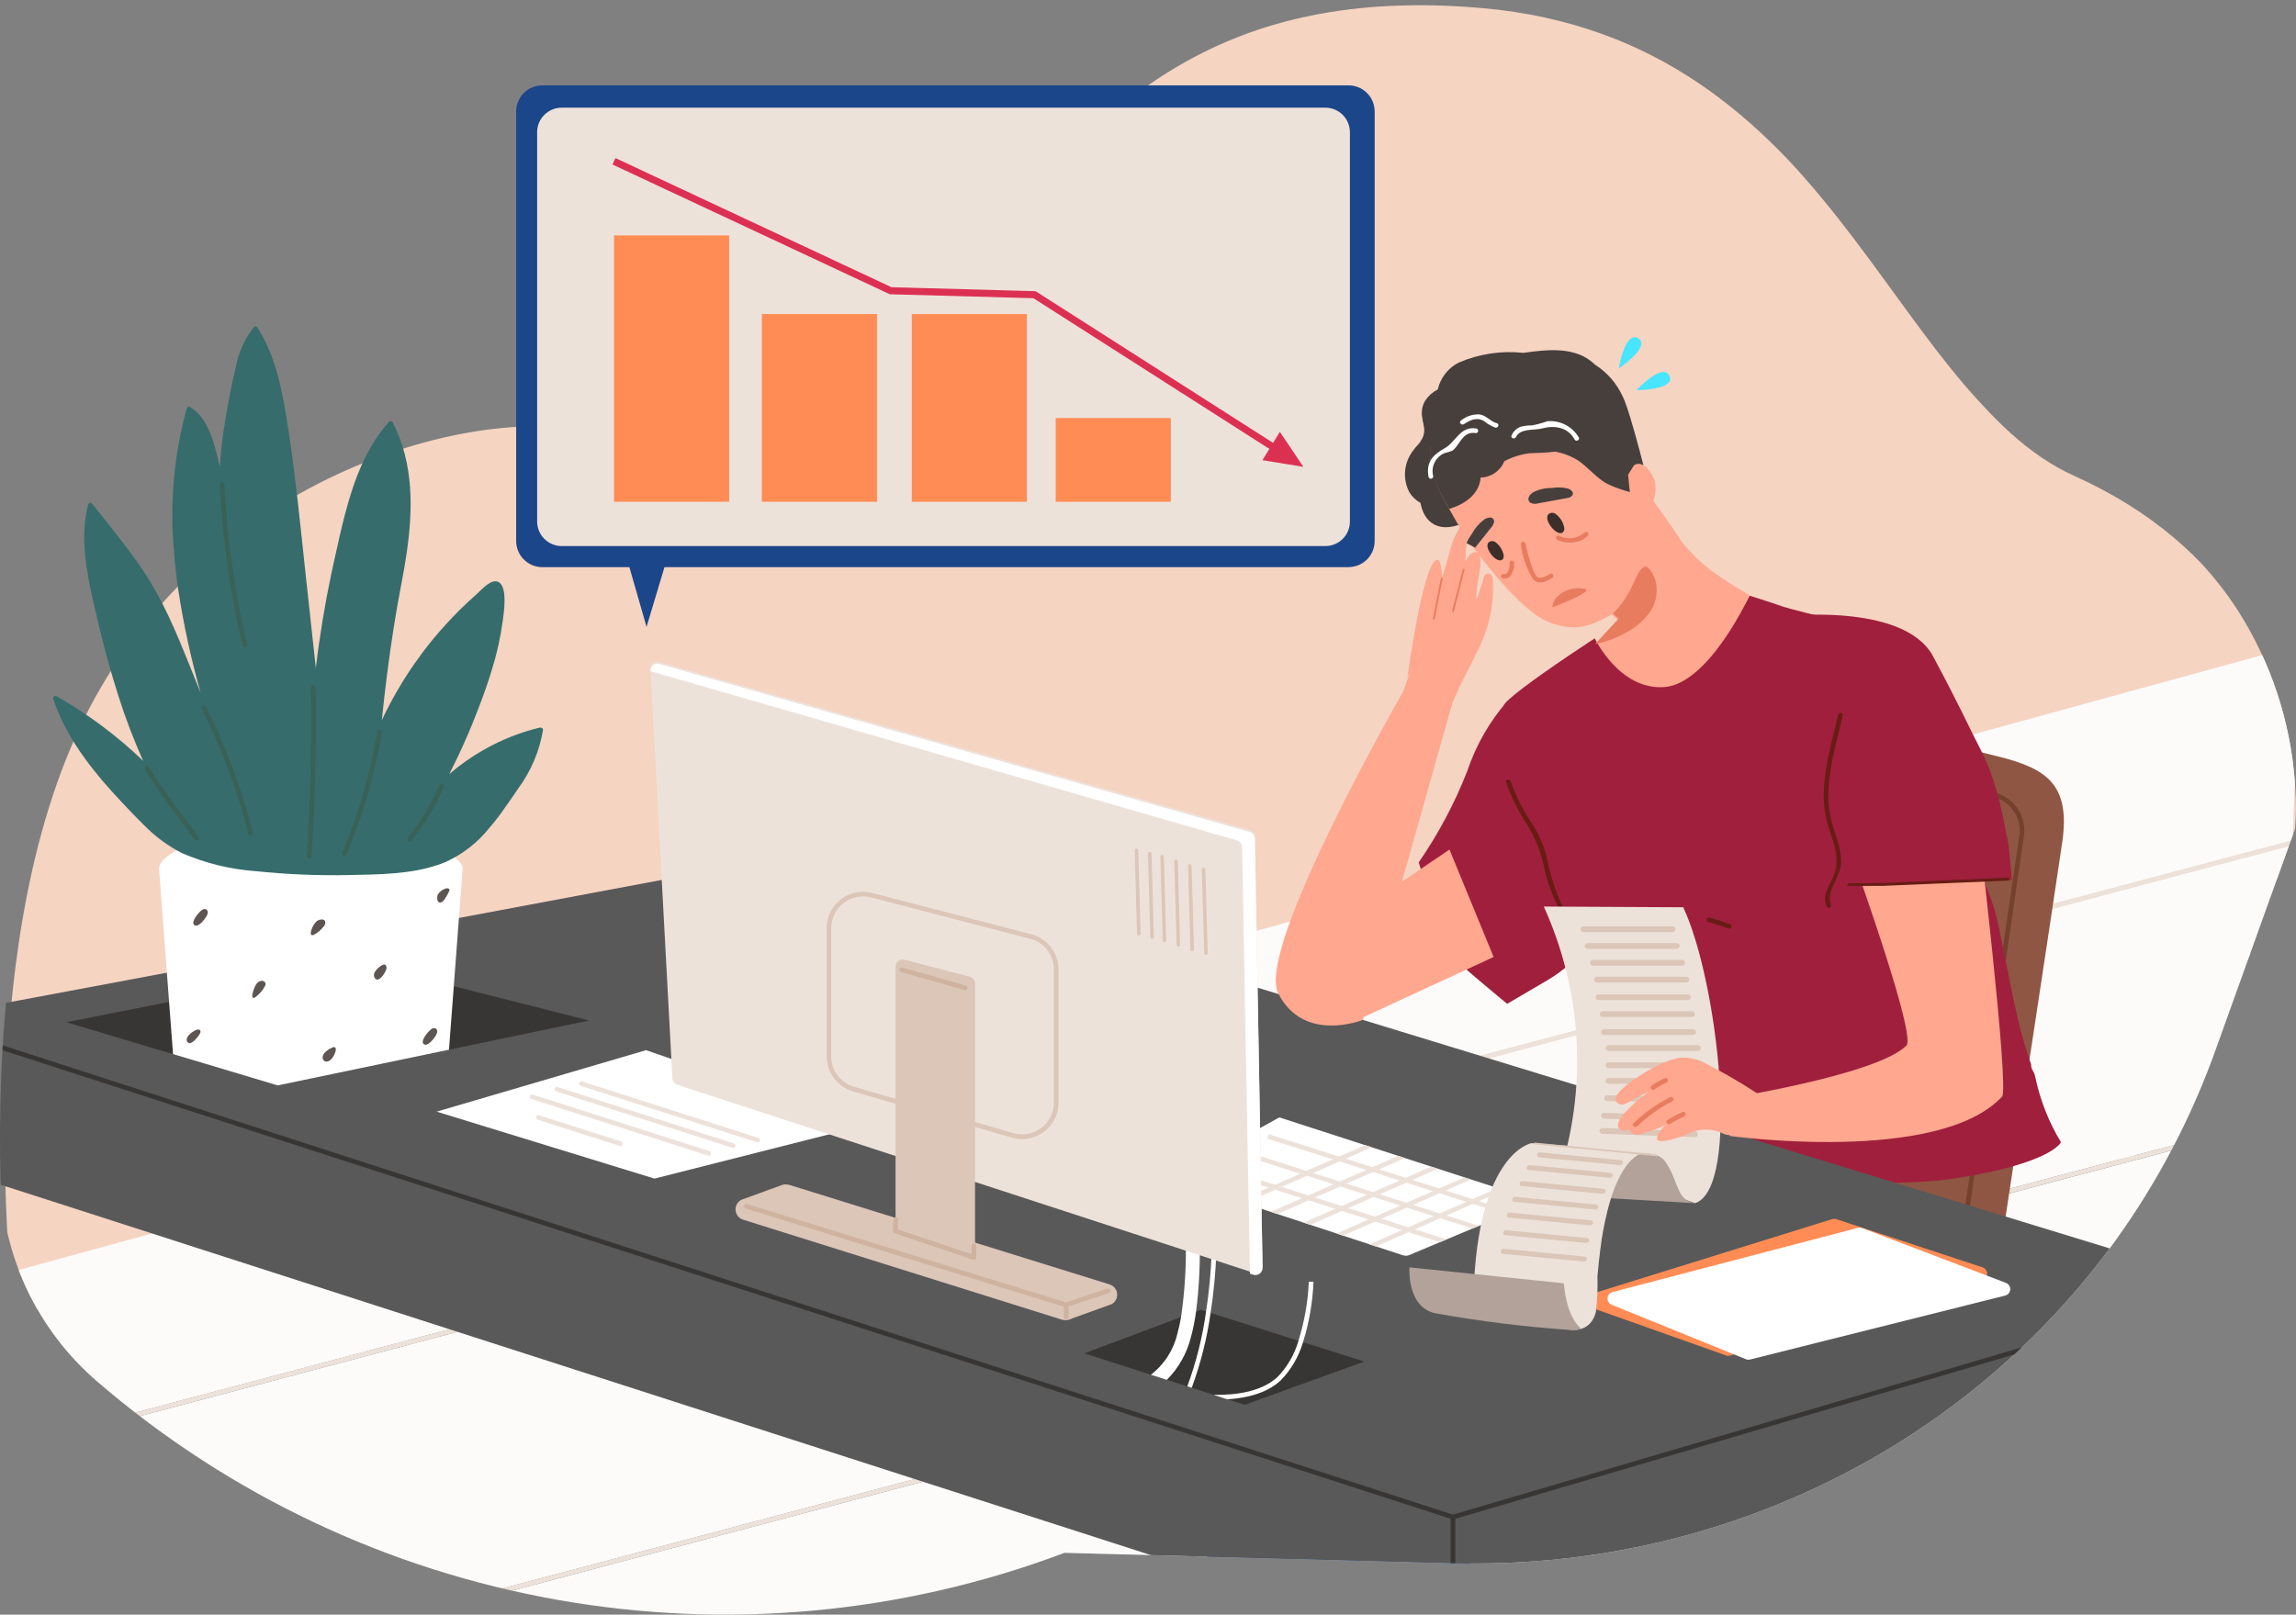
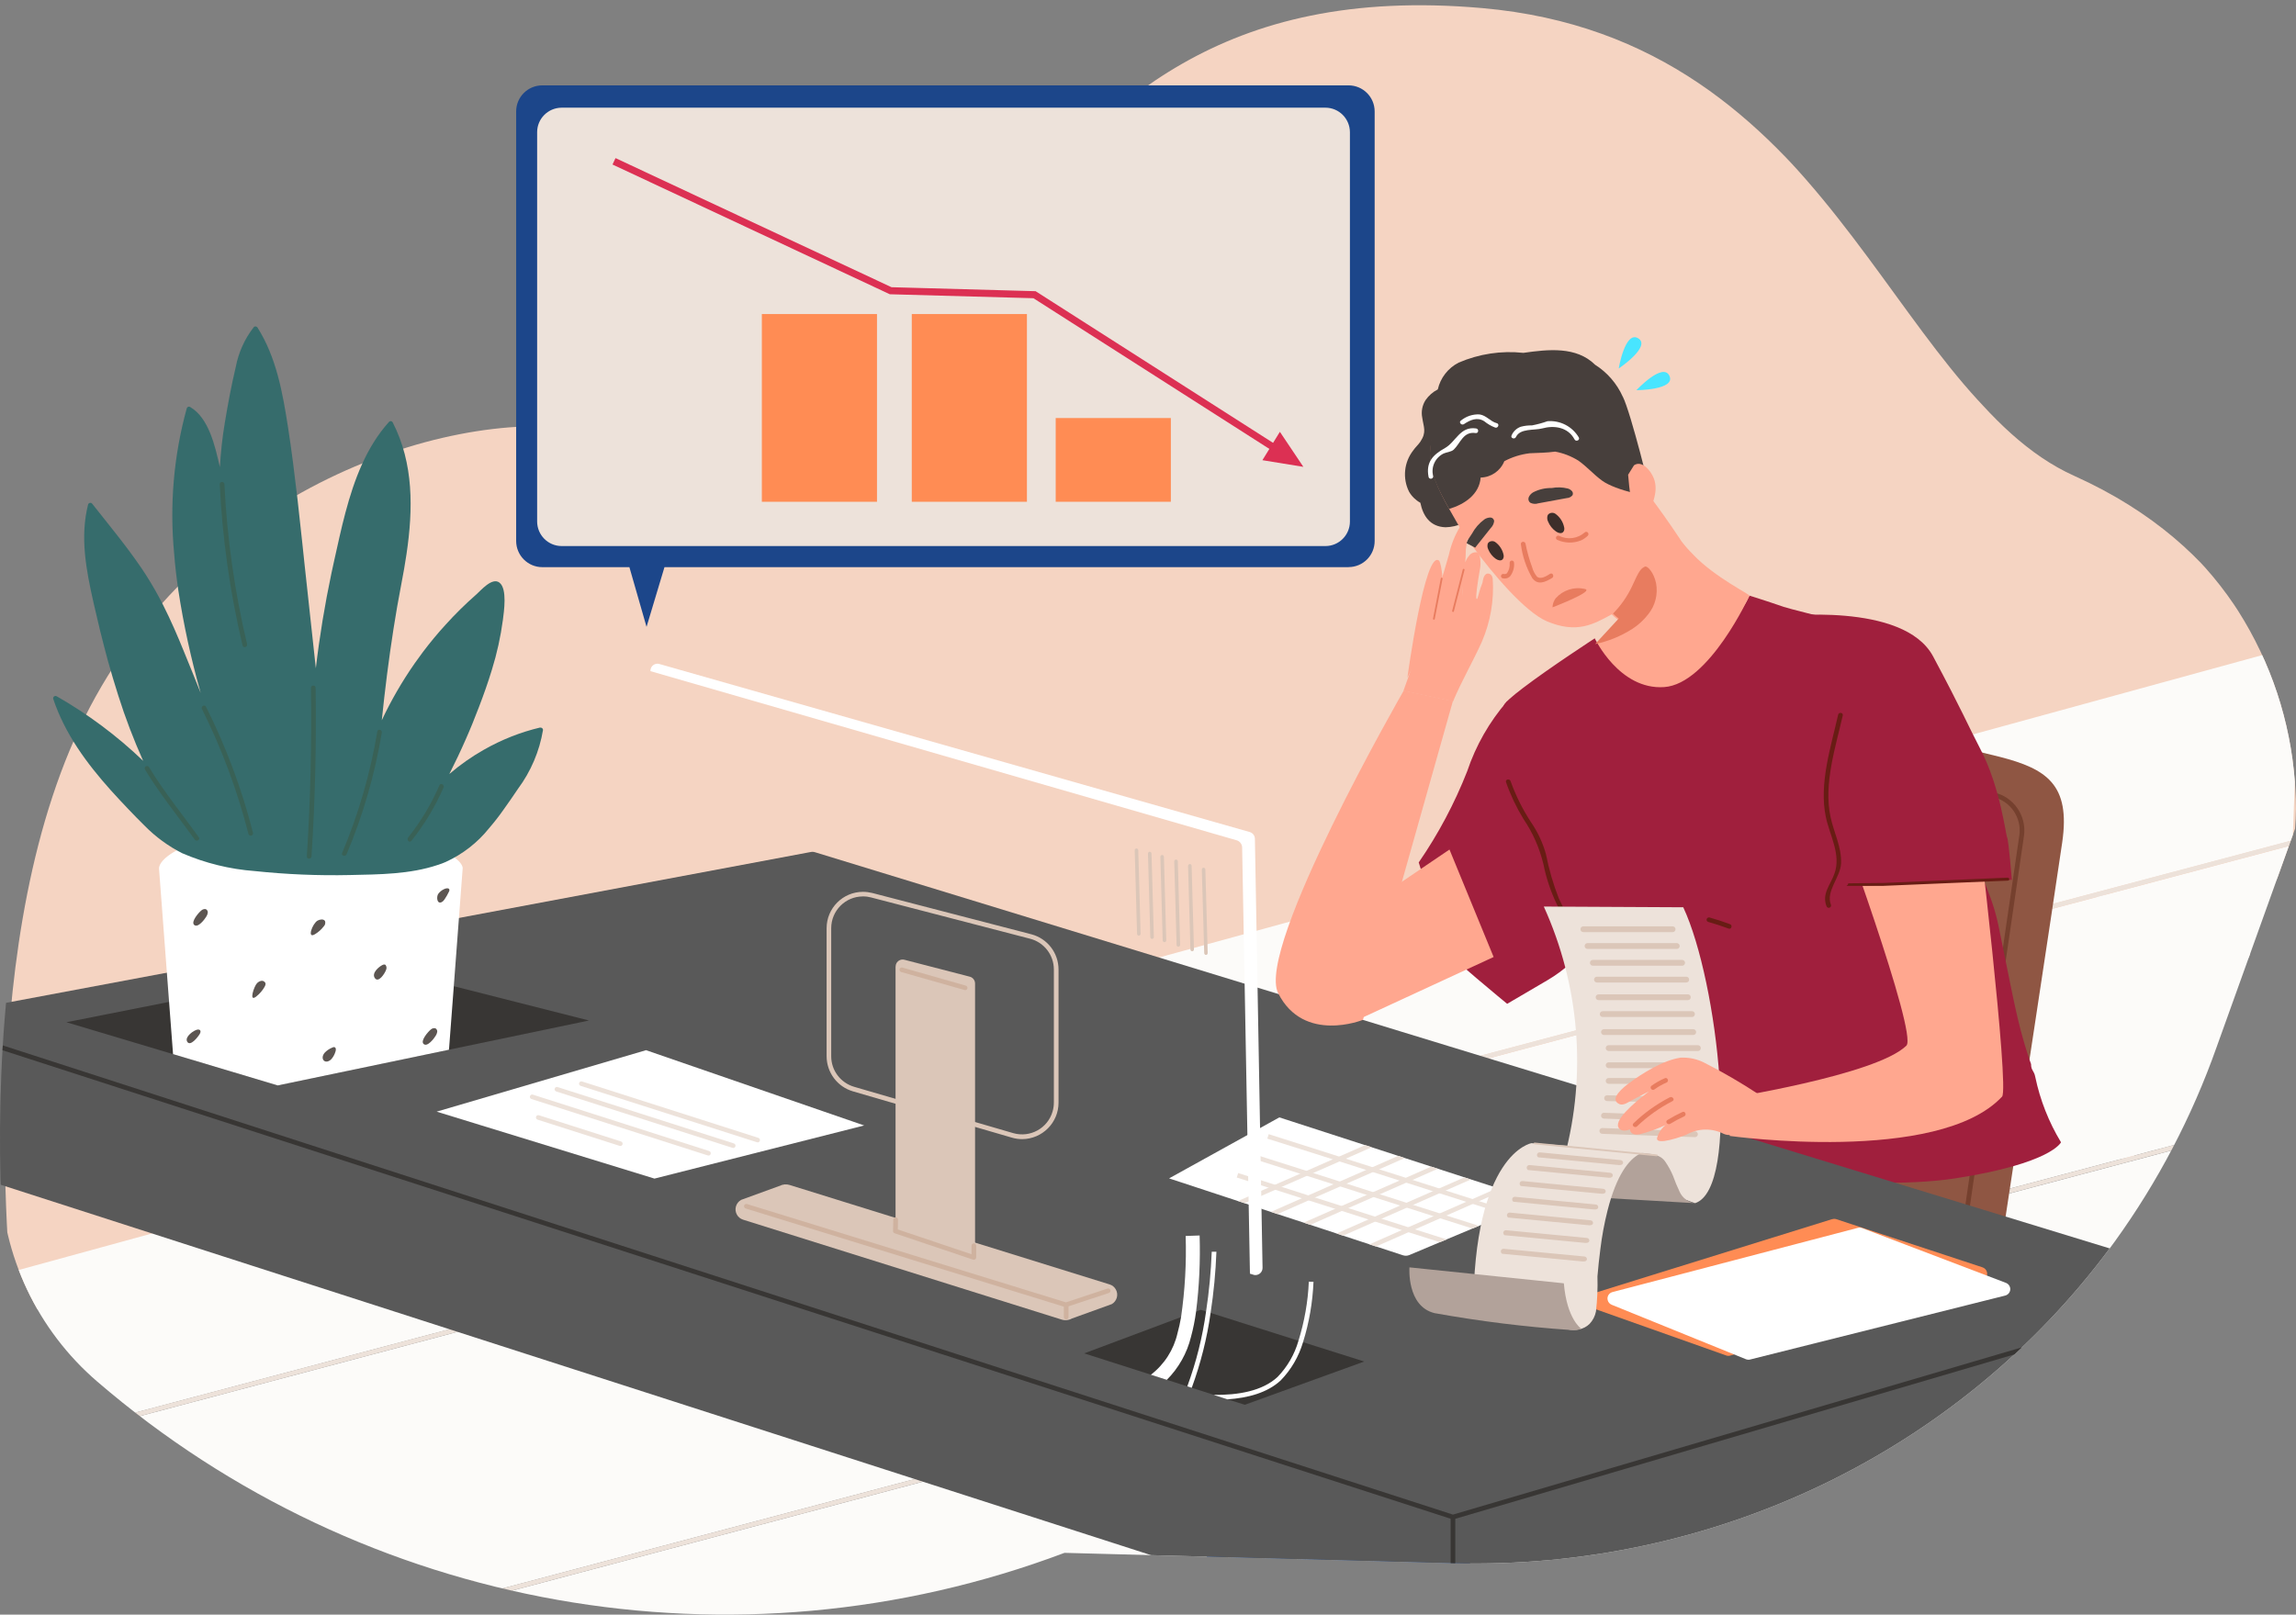
<svg xmlns="http://www.w3.org/2000/svg" id="Layer_3" viewBox="0 0 324.01 227.92">
  <rect x="0" y="0" width="324.01" height="227.92" fill="#808080" stroke="none" />
  <defs>
    <style>.cls-1{fill:#fff;}.cls-2{fill:#473f3c;}.cls-3{fill:#383634;}.cls-4{fill:#fcfbf9;}.cls-5{stroke:#dc3053;}.cls-5,.cls-6,.cls-7,.cls-8,.cls-9{fill:none;}.cls-5,.cls-7,.cls-9{stroke-miterlimit:10;}.cls-10{fill:#8f5643;}.cls-11{fill:#1c468a;}.cls-12{fill:#cfb29f;}.cls-13{fill:#48e5ff;}.cls-14{fill:#a01f3d;}.cls-15{fill:#ffa78f;}.cls-16{fill:#5c5551;}.cls-17{fill:#681c14;}.cls-18{fill:#f5d4c2;}.cls-19{fill:#3d2e2a;}.cls-20{fill:#ede2da;}.cls-21{fill:#dbc6b8;}.cls-7{stroke:#dbc6b8;}.cls-7,.cls-9{stroke-linecap:round;stroke-width:.25px;}.cls-22{fill:#e87c5f;}.cls-23{fill:#b2a29a;}.cls-8{clip-path:url(#clippath);}.cls-24{fill:#366c6c;}.cls-25{fill:#75402e;}.cls-26{fill:#595959;}.cls-27{fill:#dc3053;}.cls-9{stroke:#e87c5f;}.cls-28{fill:#ff8c54;}.cls-29{fill:#396156;}</style>
    <clipPath id="clippath">
      <path class="cls-6" d="m199.55,0c-30.29.04-44.94,15.18-58.16,30.33-14.96,17.15-28.11,34.29-60.08,29.51-19.59-2.93-55.25,9.09-70.79,42.21C.97,122.4-.34,148.79.06,166.12c.25,11.14,5.22,21.65,13.67,28.91,37.66,32.41,90,41.68,136.49,24.17l54.92,1.46c36.3.97,71.13-15.44,92.73-44.64.19-.26.39-.52.58-.79,6.06-8.4,10.89-17.62,14.34-27.38l11.09-30.88c.15-1.83.16-3.67.04-5.5-.02-.35-.04-.71-.07-1.1-.64-8.57-3.38-16.85-7.99-24.11-.2-.31-.4-.62-.61-.93-4.75-7.03-12.05-13.88-23.23-18.9C266.45,54.94,258.3,4.78,208.46.4c-3.03-.27-5.93-.4-8.69-.4h-.22Z" />
    </clipPath>
  </defs>
  <g id="Group_6736">
    <g id="Group_6733">
      <g class="cls-8">
        <g id="Group_6732">
          <path id="Path_17740" class="cls-18" d="m324.58,117.71l-23.52,45.7L1.94,185.03s-6.27-49.12,9.27-82.23,51.2-45.14,70.79-42.21C144.86,69.98,134.95-5.37,209.15,1.14c49.84,4.38,57.99,54.54,83.56,66.03,11.17,5.02,18.48,11.86,23.23,18.9.21.31.41.62.61.93,4.6,7.26,7.35,15.54,7.99,24.12.03.38.05.74.07,1.1.12,1.83.11,3.67-.04,5.51" />
          <path id="Path_17741" class="cls-20" d="m297.06,126.31l25.61,10.36c-.01.23-.02.46-.02.69l-26.64-10.78-.08-.03c-.16-.07-.23-.26-.17-.42.03-.09.1-.17.19-.2h0c.06-.02.13-.02.18,0l.92.37Z" />
          <path id="Path_17742" class="cls-20" d="m322.12,234.95s-.05,0-.08-.01l-67.43-20.56c-.16-.06-.25-.23-.21-.4.03-.16.19-.27.36-.23,0,0,0,0,.01,0l67.43,20.56c.16.06.25.23.21.4-.03.14-.15.24-.29.24" />
          <path id="Path_17743" class="cls-4" d="m326.04,233.77c0-.23-.01-.45-.02-.68-.05-1.81-.12-3.61-.19-5.41,0-.22-.02-.45-.02-.68-.45-10.87-1.21-21.73-1.88-32.61-.02-.22-.04-.44-.05-.66-.16-2.59-.31-5.18-.46-7.77-.02-.24-.03-.47-.04-.7h0c-.2-3.79-.38-7.57-.53-11.35,0-.22-.02-.45-.02-.67-.18-5-.3-10-.3-15.02v-.68c0-2.09.03-4.18.07-6.27.1-4.63.21-9.27.34-13.91,0-.23.01-.46.02-.69.03-1.19.06-2.37.1-3.56,0-.23,0-.45.02-.68.06-1.86.11-3.72.18-5.58,0-.23.01-.46.02-.68.07-2.27.15-4.55.24-6.82,0-.23.01-.45.02-.68.32-9.24.71-18.47,1.16-27.69l-63.24,17.34-1.04.28h0l-78.14,21.43-1.04.28-102.66,28.15-1.04.28-92.92,25.47-1.05.29-1.95.53s-.23,9.98.14,24.28l314.2-83.38h0l27.34-7.25c-.01.23-.02.45-.02.68l-26.21,6.96-1.05.28L-18.23,209.97c.06,2.37.14,4.84.24,7.41.01.23.03.45.03.68,0,.13.01.28.02.42l37.07,15.27c.16.07.24.26.17.42-.04.12-.15.21-.28.21-.03,0-.07,0-.1-.02l-36.83-15.17c.06,1.49.13,2.99.21,4.52.01.22.02.45.03.67.36,7,.88,14.46,1.63,21.93.02.24.05.48.07.72,0,.08.02.16.03.24l338.15-89.73v.68L-15.87,247.92c.24,2.4.51,4.8.8,7.19.03.22.05.44.08.66.91,7.21,2.06,14.26,3.5,20.75.05.22.09.43.14.64.94,4.28,2.12,8.5,3.54,12.65l262.41-76.06,69.08-20.02c.01.23.03.45.05.66l-67.87,19.68h0l-1.15.34h0L-7.59,290.43c.23.66.47,1.34.71,1.98.68,1.75,1.39,3.44,2.16,5.07.09.2.18.39.28.59,5.46,11.58,13.77,21.58,24.16,29.06l39.4-12.1s.02,0,.04-.01l261.84-80.39,1.11-.34,3.89-1.2c.01.22.02.45.02.68l-3.81,1.17L60.22,315.38l-1,.3h0l-38.83,11.93c2.15,1.53,4.35,2.96,6.62,4.29.24.14.49.29.73.43l.59.33c.25.14.5.28.76.43,13.11,7.23,27.84,11.32,42.04,13.78,4.36.76,8.73,1.56,13.12,2.4l33.72-10.35.99-.31,111.38-34.19,94.03-28.87c-.04.24-.06.48-.1.72l-92.86,28.51-1,.3h0l-111.34,34.19s-.02,0-.04.01l-33.4,10.25c3.71.71,7.43,1.44,11.15,2.18.43.08.85.16,1.28.26,10,1.99,20.06,4.05,30.16,5.96.42.08.84.16,1.27.24,20.87,3.93,41.88,7.19,62.72,7.94.62.03,1.24.05,1.85.07,23.2.66,46.18-1.86,68.54-10.13l.9-.33c8.26-3.12,16.23-6.95,23.83-11.44,6.69-3.95,12.61-9.08,17.47-15.14.25-.31.5-.62.73-.93,3.42-4.43,6.34-9.22,8.71-14.29.09-.2.18-.39.27-.59,3.31-7.29,5.81-14.91,7.47-22.74.05-.24.1-.49.16-.74.95-4.42,1.7-8.96,2.29-13.59.04-.24.06-.48.1-.72.6-4.91,1.02-9.92,1.3-14.98.08-1.52.15-3.05.2-4.57.01-.23.02-.45.03-.68.24-7.19.21-14.37,0-21.55" />
          <path id="Path_17744" class="cls-20" d="m296.01,126.58l1.05-.28,26.21-6.96c0-.23.01-.45.02-.68l-27.34,7.26h0L-18.25,209.3c0,.23.01.44.02.67l314.24-83.39Z" />
          <path id="Path_17745" class="cls-20" d="m322.2,157.54L-15.95,247.26c.02.22.05.44.07.66l338.07-89.71v-.68Z" />
          <path id="Path_17746" class="cls-20" d="m254.7,214.41l1.15-.34h0l67.88-19.68c-.02-.22-.04-.44-.05-.66l-69.08,20.02L-7.81,289.81c.07.21.15.41.22.62l262.28-76.02h0Z" />
          <path id="Path_17747" class="cls-20" d="m19.02,234.38c.13,0,.24-.09.28-.21.06-.17-.02-.35-.17-.42l-37.07-15.27c.01.23.02.48.03.71l36.83,15.17s.07.02.11.02" />
          <path id="Path_17748" class="cls-3" d="m273.03,210.39l12.81,59.27-12.81-59.27Z" />
          <path id="Path_17749" class="cls-3" d="m285.84,270.32c-.31,0-.58-.22-.64-.52l-12.81-59.27c-.07-.36.17-.7.52-.77.34-.06.68.15.76.49l12.81,59.27c.08.35-.15.7-.5.78-.05,0-.09.01-.14.01" />
          <path id="Path_17750" class="cls-3" d="m242.32,219.73l-.59,65.03.59-65.03Z" />
          <path id="Path_17751" class="cls-3" d="m241.73,285.42h0c-.36,0-.65-.3-.65-.66l.59-65.03c0-.36.3-.65.66-.65h0c.36,0,.65.3.65.66l-.59,65.03c0,.36-.3.65-.66.65" />
          <path id="Path_17752" class="cls-3" d="m202.75,226.3l-11.5,45.62,11.5-45.62Z" />
          <path id="Path_17753" class="cls-3" d="m191.25,272.57c-.05,0-.11,0-.16-.02-.35-.09-.56-.45-.48-.8,0,0,0,0,0,0l11.5-45.62c.09-.35.45-.57.8-.48.35.09.57.45.48.8l-11.5,45.62c-.07.29-.33.5-.64.5" />
          <path id="Path_17756" class="cls-21" d="m46.26,223.75s-.08,0-.11-.02l-27.77-9.93c-.17-.06-.26-.25-.19-.42.06-.17.25-.25.42-.2l27.77,9.94c.17.06.26.25.2.42-.05.13-.17.22-.31.22" />
          <path id="Path_17757" class="cls-21" d="m52.43,240.97c-.18,0-.33-.15-.33-.33,0,0,0,0,0,0v-14.34c.01-.18.17-.32.35-.31.17,0,.3.14.31.31v14.34c0,.18-.15.33-.33.33h0" />
          <path id="Path_17758" class="cls-21" d="m55.93,240.49c-.18,0-.33-.15-.33-.33,0,0,0,0,0,0v-14.34c.01-.18.17-.32.35-.31.17,0,.3.14.31.31v14.34c0,.18-.15.33-.33.33h0" />
          <path id="Path_17759" class="cls-21" d="m59.54,239.56c-.18,0-.33-.15-.33-.33,0,0,0,0,0,0v-14.34c.01-.18.17-.32.35-.31.17,0,.3.14.31.31v14.34c0,.18-.15.33-.33.33h0" />
          <path id="Path_17760" class="cls-21" d="m63.16,238.75c-.18,0-.33-.15-.33-.33,0,0,0,0,0,0v-14.34c-.01-.18.13-.34.31-.35s.34.13.35.31c0,.01,0,.02,0,.04v14.34c0,.18-.15.33-.33.33h0" />
          <path id="Path_17761" class="cls-21" d="m66.6,238.09c-.18,0-.33-.15-.33-.33,0,0,0,0,0,0v-14.34c-.01-.18.13-.34.31-.35s.34.13.35.31c0,.01,0,.02,0,.04v14.35c0,.18-.15.33-.33.33h0" />
          <path id="Path_17762" class="cls-11" d="m177.18,210.39c-1.8,2.42-3.59,4.84-5.38,7.27-3.99,5.43-7.96,10.87-11.89,16.34-4.09,5.7-8.16,11.42-12.06,17.25-1.26,1.88-2.51,3.78-3.7,5.72-1.11,1.56-1.89,3.33-2.29,5.21-.31,1.52-.87,2.97-1.66,4.31-.19.37-3.33,5.57-3.53,5.44,0,0,8.32,5.48,9.64,5.48s11.39-6.35,13.14-6.79,11.82-5.26,16.42-10.62,3.07-13.9,11.39-17.62,11.89-7.1,15.52-13.36,6.04-10.95,6.04-10.95l-31.63-7.66Z" />
          <path id="Path_17763" class="cls-3" d="m-10.47,202.98l93.22-21.46-93.22,21.46Z" />
          <path id="Path_17766" class="cls-3" d="m302.15,202.98l29.12,131.59-29.12-131.59Z" />
          <rect id="Rectangle_3336" class="cls-3" x="315.72" y="201.39" width="1.97" height="134.78" transform="translate(-50.6 74.79) rotate(-12.48)" />
          <path id="Path_17767" class="cls-10" d="m249.71,99.52s25.84,5.61,32.47,7.31,10.03,3.91,8.84,12.07-6.46,42.8-8.16,53.95-1.36,12.17-2.21,12.17-26.01-4.42-26.18-4.93-3.74-36.38-3.74-37.82-1.02-42.75-1.02-42.75" />
          <path id="Path_17768" class="cls-25" d="m277.73,172.04l-.65-.09,7.89-54.05c.35-2.49-1.27-4.84-3.72-5.4l-28.33-6.31.14-.64,28.33,6.31c2.79.63,4.63,3.3,4.23,6.14l-7.89,54.04Z" />
          <path id="Path_17769" class="cls-15" d="m257.54,89.97s-10.34,12.12-12.96,13.59-11.41,3.27-14.59.69-10.09-9.59-10.09-9.59l4.73-3.35,2.88-2.04,1.12-.8.46-.32,1-.71,4.18-2.44.55-.32,3.14-1.83,1.57-3.84c.47.93,1.02,1.81,1.67,2.63,1.57,1.46,3.34,2.69,5.26,3.65,2.44,1.37,11.08,4.68,11.08,4.68" />
          <path id="Path_17770" class="cls-14" d="m290.85,161.24s-1.31,2.98-14.88,5.09-38.06-1.7-39.01-1.65-7.04-14.01-10.42-21.78c-.76-1.75-1.88-4.83-3.18-8.59-4.48-12.93-10.96-33.76-11.17-34.59-.02-.08.04-.2.16-.37.22-.26.34-.38.34-.38.1-.1.2-.2.33-.31.48-.43,1.14-.97,1.91-1.55,3.78-2.88,10.12-7,10.12-7,0,0,3.45,7.31,9.79,6.88s12.04-12.91,12.04-12.91c0,0,2.21.68,4.82,1.58,1.55.54,16.74,4.13,18.2,4.71,1.05.42-.07,1.81.6,2.17,3.97,2.12-2.62,1.73-.46,5.76,2.91,5.49,5.14,11.32,6.64,17.35,1.29,5.1,4.23,9.64,5.3,14.82,2.12,10.24,2.55,13.39,4.35,18.94.02.06.29.74.29.8,0,.93.43.89.6,1.84.68,3.24,1.9,6.34,3.61,9.17" />
          <path id="Path_17771" class="cls-14" d="m212.7,98.98c-2.51,2.89-4.43,6.25-5.65,9.89-1.78,4.53-4.07,8.85-6.84,12.87,0,0,3.62,11.62,3.77,12.28s8.71,7.68,8.71,7.68c0,0,1.27-.75,5.73-3.36s7.96-7.43,7.55-7.86.35-10.9-.66-15.55-12.62-15.94-12.62-15.94" />
          <path id="Path_17772" class="cls-26" d="m-10.35,143.66l124.76-23.39c.21-.04.42-.03.63.04l199.06,60.93c.55.17.93.68.93,1.26v16.88c0,.58-.38,1.09-.94,1.26l-108.76,32.45c-.25.08-.53.07-.78,0L-10.45,163.84c-.54-.17-.91-.68-.91-1.25l-.05-17.64c0-.64.45-1.18,1.07-1.3" />
          <path id="Path_17773" class="cls-3" d="m192.53,192.19l-16.87,6.11-2.44-.78-1.95-.63-3.09-.99-.63-.2-2.89-.93-2.25-.72-9.41-3.01,13.67-5.12,2.12-.79.65-.24.76.24.64.2,12.4,3.93.64.2,8.64,2.73Z" />
          <path id="Path_17774" class="cls-1" d="m168.79,185.13c-.16,1.21-.4,2.41-.72,3.59-.56,2.29-1.74,4.39-3.41,6.06l-2.25-.72c1.9-1.46,3.23-3.53,3.76-5.87.2-.7.36-1.46.5-2.26.55-3.79.77-7.62.65-11.46l1.97-.07c.11,3.59-.05,7.17-.5,10.73" />
          <path id="Path_17775" class="cls-1" d="m171.66,176.7c-.11,2.89-.38,5.77-.82,8.62-.51,3.61-1.41,7.16-2.66,10.58l-.63-.2c1.26-3.42,2.15-6.97,2.65-10.57.43-2.8.69-5.62.8-8.44h.66Z" />
          <path id="Path_17776" class="cls-1" d="m185.36,180.94c-.12,2.89-.61,5.76-1.48,8.53-.6,2.03-1.68,3.88-3.15,5.39-1.87,1.74-4.62,2.48-7.52,2.67l-1.95-.63c3.46.05,6.89-.54,9.03-2.53,1.39-1.44,2.4-3.19,2.95-5.11.84-2.71,1.34-5.51,1.46-8.34l.66.02Z" />
          <path id="Path_17777" class="cls-1" d="m91.18,148.24l-29.56,8.68,30.74,9.45,29.59-7.5-30.76-10.62Z" />
          <path id="Path_17778" class="cls-20" d="m87.54,161.76s-.07,0-.1-.01l-11.58-3.7c-.17-.06-.27-.24-.21-.41.06-.17.24-.27.41-.21l11.58,3.7c.17.06.27.24.21.41-.04.14-.17.23-.31.23" />
          <path id="Path_17779" class="cls-20" d="m99.98,163.11s-.07,0-.1-.01l-24.88-7.96c-.17-.06-.27-.24-.21-.41.06-.17.24-.27.41-.21l24.88,7.96c.17.06.27.24.21.41-.04.14-.17.23-.31.23" />
          <path id="Path_17780" class="cls-20" d="m103.47,162.04s-.07,0-.1-.01l-24.88-7.96c-.17-.06-.27-.24-.21-.41.06-.17.24-.27.41-.21l24.88,7.96c.17.06.27.24.21.41-.04.14-.17.23-.31.23" />
          <path id="Path_17781" class="cls-20" d="m106.92,161.25s-.07,0-.1-.01l-24.88-7.96c-.17-.06-.27-.24-.21-.41s.24-.27.41-.21h0l24.88,7.96c.17.06.27.24.21.41-.04.14-.17.23-.31.23" />
          <path id="Path_17782" class="cls-1" d="m213.88,170.87l-.42.18-.93.39h0l-3.8,1.59-.93.39-3.65,1.53h0l-.93.39-4.33,1.82c-.28.12-.6.13-.89.04l-3.81-1.25-.93-.3-3.71-1.22-.93-.31-3.7-1.22-.94-.31-3.7-1.21-.94-.31-3.7-1.22-.94-.31-9.72-3.2,15.56-8.61,12.1,3.92.94.3,3.73,1.21.94.31,3.73,1.21.94.3,3.73,1.21.93.3,3.74,1.21.93.31,1.53.49c.67.21,1.03.92.82,1.59-.11.35-.37.64-.72.78" />
          <path id="Path_17783" class="cls-20" d="m212.25,168.01l-3.51,1.54-.91.4-3.7,1.63-.9.4h0l-3.55,1.56-.91.4-4.59,2.02-.93-.3,4.57-2.02h0l.91-.4,3.56-1.56.9-.4h0l3.7-1.62.91-.4,3.51-1.55.93.31Z" />
          <path id="Path_17784" class="cls-20" d="m207.57,166.49l-3.54,1.56h0l-.91.4-3.7,1.63-.9.4-3.56,1.56-.91.4-4.51,1.99-.93-.31,4.5-1.98h0l.91-.4,3.55-1.56.91-.4,3.7-1.62.91-.4,3.55-1.56.93.3Z" />
          <path id="Path_17785" class="cls-20" d="m202.91,164.98l-3.58,1.58-.91.4-3.7,1.62-.91.4-3.55,1.56-.91.4h0l-4.44,1.96-.94-.31,4.43-1.95h0l.91-.4,3.56-1.56.9-.4,3.7-1.62.91-.4,3.58-1.58.94.3Z" />
          <path id="Path_17786" class="cls-20" d="m198.24,163.47l-3.61,1.59-.91.4-3.69,1.62h0l-.9.4-3.56,1.56-.91.41h0l-4.37,1.93-.94-.31,4.36-1.92h0l.91-.41h0l3.55-1.56.9-.4h0l3.7-1.62.91-.4,3.63-1.6.94.31Z" />
          <path id="Path_17787" class="cls-20" d="m193.57,161.95l-3.65,1.61-.91.4-3.69,1.62h0l-.9.4-3.55,1.56h0l-.91.41-4.3,1.89-.94-.31,4.3-1.89.92-.41,3.56-1.56.9-.4h0l3.69-1.62.91-.4,3.66-1.61.93.3Z" />
          <path id="Path_17788" class="cls-20" d="m204.14,174.96l-.93.39-4.45-1.41-.94-.3h0l-3.76-1.2-.94-.3h0l-3.75-1.2h0l-.95-.3h0l-3.74-1.19h-.01l-.95-.3h0l-3.76-1.2-.95-.3-4.48-1.43.2-.63,5.19,1.65.95.3h0l3.75,1.2h0l.95.3,3.76,1.2.95.3,3.76,1.2.94.3,3.76,1.2.95.3,4.47,1.42Z" />
          <path id="Path_17789" class="cls-20" d="m208.72,173.03l-.93.39-4.57-1.45h0l-.94-.3-3.76-1.2-.95-.3-3.76-1.2-.95-.3-3.76-1.2-.95-.3-3.76-1.2-.95-.3-6.51-2.07.2-.62,7.21,2.29h0l.94.3h0l3.75,1.2h0l.95.3h0l3.75,1.2.95.3,3.76,1.2.94.3,3.76,1.2h0l.94.3,4.59,1.46Z" />
          <path id="Path_17790" class="cls-20" d="m213.46,171.05l-.93.39h0l-4.7-1.5-.94-.3-3.77-1.2-.94-.3-3.76-1.2-.95-.3-3.76-1.2-.95-.3-3.76-1.2-.95-.3-9.21-2.91.2-.63,9.93,3.16.95.3,3.76,1.2.95.3,3.76,1.2.95.3,3.76,1.2.94.3h0l3.76,1.2.94.3,4.72,1.49Z" />
          <path id="Path_17791" class="cls-3" d="m205.04,232.78c-.18,0-.33-.15-.33-.33h0v-18.07c.01-.18.17-.32.35-.31.17,0,.3.14.31.31v18.06c0,.18-.15.33-.33.33h0" />
          <path id="Path_17792" class="cls-3" d="m205.04,214.49l-.1-.03L-10.9,144.61c-.17-.05-.28-.23-.23-.4.05-.17.23-.28.4-.23,0,0,.02,0,.03,0l215.74,69.82,108.78-31.99c.17-.06.36.04.42.21.06.17-.04.36-.21.42,0,0-.02,0-.02,0l-108.97,32.05Z" />
-           <path id="Path_17793" class="cls-20" d="m178.17,178.69c0,.55-.44,1-.99,1.01-.11,0-.21-.01-.31-.05l-.48-.15-80.82-26.37c-.39-.13-.66-.48-.68-.89l-3.1-57.78c-.02-.55.4-1.02.95-1.04.1,0,.21,0,.31.03l83.31,23.71c.42.12.72.5.73.94l1.08,60.6Z" />
          <path id="Path_17794" class="cls-21" d="m126.38,136.44v37.64l11.22,3.78v-39.03c0-.45-.31-.85-.74-.96l-9.23-2.39c-.53-.14-1.07.18-1.21.71-.02.08-.03.16-.03.25" />
          <path id="Path_17795" class="cls-21" d="m110.01,167.4l-5.41,1.97c-.74.4-1.02,1.33-.62,2.07.19.35.5.61.88.73l44.95,14.1c.49.16,1.02.1,1.46-.15l5.62-2.03c.73-.42.99-1.35.57-2.08-.19-.34-.5-.59-.87-.7l-45.16-14.04c-.47-.15-.98-.1-1.42.14" />
          <path id="Path_17796" class="cls-1" d="m178.17,178.98c0,.55-.44,1-.99,1.01-.11,0-.21-.01-.31-.05l-.48-.15-1.1-60.15c0-.48-.33-.9-.79-1.03l-82.71-23.87c-.03-.55.39-1.02.94-1.05.11,0,.22,0,.32.04l83.31,23.72c.42.12.72.5.73.94l1.08,60.6Z" />
          <path id="Path_17797" class="cls-21" d="m170.19,134.8c-.13,0-.24-.11-.25-.24l-.34-11.81c0-.14.1-.25.24-.26s.25.1.26.24l.33,11.81c0,.14-.1.25-.24.26,0,0,0,0,0,0h0Z" />
          <path id="Path_17798" class="cls-21" d="m168.24,134.28c-.13,0-.24-.11-.25-.24l-.33-11.81c0-.14.1-.25.24-.26s.25.1.26.24l.33,11.81c0,.14-.1.25-.24.26,0,0,0,0,0,0h0Z" />
          <path id="Path_17799" class="cls-21" d="m166.29,133.64c-.13,0-.24-.11-.25-.24l-.33-11.81c0-.14.1-.25.24-.26.14,0,.25.11.26.24l.33,11.81c0,.14-.11.25-.24.26h0Z" />
          <path id="Path_17800" class="cls-21" d="m164.33,133c-.13,0-.24-.11-.25-.24l-.33-11.81c0-.14.1-.25.24-.26s.25.1.26.24l.33,11.81c0,.14-.11.25-.24.26h0Z" />
          <path id="Path_17801" class="cls-21" d="m162.58,132.54c-.13,0-.24-.11-.25-.24l-.33-11.81c0-.14.1-.25.24-.26.13,0,.24.11.26.24l.33,11.81c0,.14-.1.25-.24.26,0,0,0,0,0,0h0Z" />
          <path id="Path_17802" class="cls-21" d="m160.71,132.08c-.13,0-.24-.11-.25-.24l-.33-11.81c0-.14.1-.25.24-.26.13,0,.25.11.26.24l.33,11.81c0,.14-.11.25-.24.26h0Z" />
          <path id="Path_17803" class="cls-17" d="m223.24,131.98c-1.33-1.58-2.43-3.33-3.28-5.21-.78-2-1.38-4.07-1.79-6.17-.45-1.64-1.18-3.19-2.15-4.59-1.17-1.8-2.13-3.73-2.85-5.75-.14-.39-.78-.25-.64.15.63,1.82,1.46,3.56,2.46,5.2,1.32,1.94,2.27,4.1,2.82,6.39.77,3.84,2.47,7.43,4.96,10.45.27.32.75-.13.48-.45" />
          <path id="Path_17804" class="cls-20" d="m239.21,169.84c6.46-2.11,3.25-31.28-1.67-41.77l-19.68-.1c5.03,11.09,6.07,23.59,2.92,35.35l18.43,6.52Z" />
          <path id="Path_17805" class="cls-15" d="m243.21,155.14s21.58-3.35,25.82-7.54c1.65-1.64-10.13-33.65-10.13-33.65l20.08.89s4.62,38.8,3.55,39.96c-8.99,9.63-38.42,5.55-38.42,5.55l-.9-5.21Z" />
          <path id="Path_17806" class="cls-14" d="m251.11,87.04s17.52-2.18,21.69,5.62c4.17,7.8,4.87,9.63,6.67,13.08,2.81,5.37,3.57,12.08,3.78,12.49s.66,5.96.66,5.96l-23.09.9-9.71-38.05Z" />
          <path id="Path_17807" class="cls-17" d="m244.14,130.46c-.95-.36-1.92-.68-2.9-.95-.18-.04-.35.07-.4.24-.04.16.05.33.2.38.98.28,1.95.59,2.9.95.4.15.59-.48.2-.63" />
          <path id="Path_17808" class="cls-17" d="m259.4,100.88c-1.03,4.57-2.72,9.74-1.74,14.44.54,2.6,2.18,5.29,1.22,7.99-.57,1.62-1.83,2.85-1.11,4.65.08.16.27.24.44.16.15-.07.23-.24.17-.4-.76-1.91,1.34-3.88,1.43-5.83.1-2.32-1.04-4.4-1.5-6.63-.97-4.62.72-9.77,1.74-14.27.09-.41-.56-.51-.65-.1" />
          <path id="Path_17809" class="cls-3" d="m83.14,144.05l-19.79,4.13-24.17,5.04-14.77-4.42-15.04-4.5,14.48-2.87,27.48-5.45,12.7,3.23,19.11,4.85Z" />
          <path id="Path_17810" class="cls-1" d="m65.29,122.61l-1.25,16.6-.68,8.97-24.17,5.04-14.77-4.42-.56-7.37-1.42-18.83c0-2,6.57-5.93,21.43-5.93,13.39,0,21.43,3.92,21.43,5.93" />
          <path id="Path_17811" class="cls-11" d="m151.8,245.8c-.18,0-.33-.15-.33-.33,0-.07.02-.14.06-.19l16.36-22.84c.1-.15.31-.19.46-.08.15.1.19.31.08.46,0,0,0,0,0,0l-16.36,22.83c-.06.09-.16.14-.27.14" />
          <path id="Path_17812" class="cls-28" d="m258.56,172.09l-34.19,10.63c-.5.15-.77.68-.62,1.18.09.28.3.51.59.61l19.27,6.83c.19.07.39.07.58.01l35.56-10.65c.5-.15.79-.67.64-1.17-.09-.3-.32-.53-.61-.63l-20.64-6.8c-.19-.06-.39-.06-.57,0" />
          <path id="Path_17813" class="cls-1" d="m262.19,173.32l-34.64,9.07c-.5.13-.81.64-.67,1.15.07.29.28.52.56.64l18.95,7.69c.19.07.39.09.58.04l36.01-9.03c.5-.13.81-.64.68-1.14-.08-.3-.29-.54-.58-.65l-20.32-7.74c-.18-.07-.38-.08-.57-.03" />
          <path id="Path_17814" class="cls-16" d="m29.02,128.33c-.23-.03-.46.04-.63.21-.33.26-1.47,1.55-1,2.01.53.51,1.51-.8,1.72-1.16.11-.16.18-.35.21-.54.03-.2-.07-.4-.25-.5-.02,0-.04-.02-.06-.02" />
          <path id="Path_17815" class="cls-16" d="m61.4,145.14c-.23-.03-.46.04-.63.21-.33.26-1.47,1.55-1,2.01.53.51,1.51-.8,1.72-1.16.11-.16.18-.35.21-.54.03-.2-.07-.4-.25-.5-.02,0-.04-.02-.06-.02" />
          <path id="Path_17816" class="cls-16" d="m37.43,138.72c-.11-.18-.31-.29-.52-.27-.25.04-.47.16-.64.34-.4.39-1.2,2.72-.14,1.9.49-.38.9-.85,1.21-1.39.09-.14.14-.3.13-.47,0-.04-.02-.07-.04-.11" />
          <path id="Path_17817" class="cls-16" d="m45.85,129.99c-.2-.29-.7-.22-1.03-.04-.73.41-1.56,2.67-.35,1.91.46-.28.87-.64,1.2-1.07.2-.19.28-.48.21-.74-.01-.02-.02-.05-.04-.07" />
          <path id="Path_17818" class="cls-16" d="m54.41,136.21s-.09-.06-.15-.06c-.1,0-.2.02-.29.07-.49.24-1.54,1.11-1.09,1.82.51.8,1.43-.62,1.61-1.15.1-.23.06-.48-.08-.68" />
          <path id="Path_17819" class="cls-16" d="m63.02,125.4c-.11.01-.21.05-.31.09-.35.15-.66.4-.88.71-.25.4-.19,1.5.53,1.13.16-.1.3-.24.39-.4.23-.34.44-.7.61-1.07.05-.08.07-.18.06-.27-.03-.17-.21-.22-.4-.19" />
          <path id="Path_17820" class="cls-16" d="m47.01,147.83c-.05.02-.1.04-.15.06-.39.16-.74.4-1.03.7-.74.85.04,1.76.9.95.28-.3.48-.67.6-1.06.09-.23.12-.58-.12-.66-.07-.02-.14-.02-.2,0" />
          <path id="Path_17821" class="cls-16" d="m27.98,145.33s-.09,0-.13.01c-.5.09-1.79.99-1.45,1.67.42.83,1.57-.67,1.79-1.06.09-.17.17-.39.04-.53-.07-.06-.16-.1-.25-.09" />
          <path id="Path_17822" class="cls-21" d="m144.25,160.8c-.49,0-.98-.07-1.45-.21l-22.45-6.54c-2.19-.65-3.69-2.66-3.7-4.94v-18.08c0-2.84,2.3-5.14,5.14-5.14.44,0,.87.06,1.29.16l22.45,5.83c2.27.59,3.85,2.63,3.85,4.98v18.79c0,2.83-2.29,5.13-5.13,5.15m-22.48-34.26c-2.47,0-4.47,2.01-4.47,4.49v18.08c0,1.99,1.32,3.74,3.23,4.3l22.45,6.54c2.38.69,4.87-.67,5.56-3.05.12-.41.18-.83.18-1.26v-18.79c0-2.04-1.38-3.83-3.36-4.34l-22.45-5.83c-.37-.1-.75-.15-1.14-.15" />
          <path id="Path_17823" class="cls-12" d="m150.43,184.54l-.1-.03-45.1-13.92c-.17-.05-.27-.24-.22-.41.05-.17.23-.27.4-.22,0,0,0,0,0,0l45.01,13.88,5.88-1.95c.18-.05.36.06.4.23.04.16-.04.33-.2.39l-6.08,2.01Z" />
          <path id="Path_17824" class="cls-12" d="m150.46,186.24c-.18,0-.33-.15-.33-.33h0v-1.58c-.01-.18.13-.34.31-.35.18-.01.34.13.35.31,0,.01,0,.02,0,.04v1.58c0,.18-.15.33-.33.33h0" />
          <path id="Path_17825" class="cls-12" d="m137.42,177.83s-.07,0-.11-.02l-11.06-3.72c-.14-.05-.23-.17-.22-.32l.03-1.61c0-.17.13-.32.3-.32.01,0,.02,0,.04,0,.18,0,.33.15.32.33,0,0,0,0,0,0l-.02,1.38,10.4,3.5v-1.19c-.01-.18.13-.34.31-.35.18-.01.34.13.35.31,0,.01,0,.02,0,.04v1.64c0,.18-.15.33-.33.33h0" />
          <path id="Path_17826" class="cls-12" d="m136.21,139.76s-.06,0-.09-.01l-8.95-2.54c-.17-.05-.28-.23-.23-.4,0,0,0,0,0,0,.05-.17.22-.27.4-.23,0,0,0,0,0,0l8.95,2.55c.17.05.28.23.23.4-.04.14-.17.24-.32.24" />
          <path id="Path_17827" class="cls-17" d="m283.33,123.89l-17.51.75-4.98.05c-.02.06-.05.13-.08.19-.05.06-.11.11-.18.17h5.15l17.62-.74s.07-.01.1-.03c.07-.04.1-.11.1-.18,0-.11-.1-.2-.21-.2,0,0,0,0,0,0" />
          <path id="Path_17828" class="cls-21" d="m239.61,150.78h-12.6c-.23,0-.41-.19-.41-.41,0-.23.18-.41.41-.41h12.6c.23,0,.41.19.41.41,0,.23-.18.41-.41.41" />
          <path id="Path_17829" class="cls-21" d="m239.61,152.99h-12.6c-.23,0-.41-.19-.41-.41,0-.23.18-.41.41-.41h12.6c.23,0,.41.19.41.41,0,.23-.18.41-.41.41" />
          <path id="Path_17830" class="cls-21" d="m238.97,155.69l-12.18-.26c-.23,0-.41-.19-.41-.41,0-.23.18-.41.41-.41l12.18.26c.23,0,.41.19.41.41,0,.23-.18.41-.41.41" />
          <path id="Path_17831" class="cls-21" d="m239.42,158.37l-13.07-.47c-.23,0-.41-.19-.41-.41,0-.23.18-.41.41-.41l13.07.47c.23,0,.41.18.41.41,0,.23-.18.41-.41.41h0" />
          <path id="Path_17832" class="cls-21" d="m239.19,160.52l-13.07-.47c-.23,0-.41-.18-.41-.41,0-.23.18-.41.41-.41h0l13.07.47c.23,0,.41.19.41.41,0,.23-.18.41-.41.41" />
          <path id="Path_17833" class="cls-15" d="m204.55,119.92l-17.41,11.79,3.82,12.54,19.82-9.16-6.23-15.17Z" />
          <path id="Path_17834" class="cls-15" d="m198.09,97.49s-20.92,36.34-17.72,42.7c3.6,7.17,11.97,3.77,11.97,3.77l12.69-44.99-6.94-1.48Z" />
          <path id="Path_17835" class="cls-15" d="m248.13,154.44c-2.45-1.61-4.98-3.08-7.58-4.41-1.04-.54-2.21-.79-3.38-.73-2.4.33-5.43,2.21-7.35,3.65-.53.4-2.9,2.2-1.28,2.91.55.24,1.27-.29,1.7-.52l2.47-1.29c-2.37,1.82-5.09,4.21-4.23,5.23.36.43.95.37,1.53.15.04.5.51.85,1.36.69,1.27-.32,2.5-.76,3.68-1.31-.58.46-1,1.09-1.2,1.81-.27,1.21,3.78-.29,4.12-.44,1.63-.93,3.62-.97,5.29-.12,2.1.88,3.7-2.17,5.86-3.52,4.12-2.58-1.01-2.1-1.01-2.1" />
          <path id="Path_17836" class="cls-22" d="m234.94,152.2c-.66.29-1.29.64-1.87,1.06-.35.25.05.77.39.53.54-.39,1.12-.72,1.73-.98.39-.17.14-.78-.25-.61" />
          <path id="Path_17837" class="cls-22" d="m235.63,154.9c-1.88.97-3.61,2.21-5.13,3.68-.29.31.23.71.52.41,1.49-1.42,3.18-2.62,5.01-3.56.37-.21-.03-.73-.39-.53" />
          <path id="Path_17838" class="cls-22" d="m237.42,156.97c-.73.34-1.44.72-2.13,1.14-.36.22.04.74.4.53.64-.39,1.31-.74,1.99-1.06.38-.18.13-.79-.25-.61" />
        </g>
      </g>
    </g>
    <g id="Group_6735">
      <g id="Group_6737">
        <path id="Path_17840" class="cls-24" d="m76.21,102.7c-2.78.66-5.44,1.72-7.92,3.13-1.73.98-3.37,2.13-4.88,3.43.82-1.62,1.6-3.26,2.33-4.93.32-.72.63-1.46.93-2.19.3-.76.61-1.53.91-2.31.66-1.72,1.29-3.49,1.83-5.27.72-2.31,1.24-4.68,1.56-7.07.14-1.15.64-4.36-.48-5.24-1.03-.82-2.65,1.12-3.27,1.66-1.54,1.35-3,2.79-4.37,4.31-1.12,1.22-2.17,2.5-3.17,3.82-.39.53-.78,1.06-1.16,1.6-1.77,2.54-3.33,5.23-4.64,8.03.44-4.31.98-8.6,1.65-12.89.33-2.12.7-4.24,1.11-6.36.27-1.39.52-2.81.73-4.23.93-6.3,1.03-12.76-1.96-18.58-.09-.16-.29-.21-.45-.11-.02.01-.05.03-.06.05-3.19,3.54-4.91,8.13-6.15,12.8-.61,2.29-1.1,4.6-1.6,6.83-.12.56-.25,1.14-.37,1.7-.94,4.45-1.68,8.93-2.21,13.45-.53-4.91-1.06-9.83-1.6-14.74-.1-.98-.21-1.96-.31-2.94-.22-2.04-.44-4.08-.67-6.12-.4-3.42-.82-6.85-1.35-10.25-.76-4.86-1.63-9.81-4.3-14.04-.1-.16-.31-.21-.47-.11-.02.01-.04.03-.05.04-1.29,1.65-2.16,3.58-2.55,5.64-.63,2.63-1.12,5.3-1.56,7.96-.34,2.04-.56,4.11-.68,6.17-.68-2.96-1.55-6.94-4.2-8.49-.16-.09-.36-.03-.45.13-.01.02-.02.04-.03.07-1.83,6.65-2.43,13.57-1.78,20.43.13,1.74.34,3.48.59,5.22.75,4.9,1.81,9.75,3.16,14.52-.76-1.89-1.51-3.77-2.28-5.64-.93-2.3-1.91-4.58-3.03-6.79-.73-1.44-1.53-2.85-2.4-4.21-.21-.33-.43-.65-.64-.97-2.15-3.17-4.62-6.13-6.99-9.14-.13-.13-.34-.12-.47.01-.04.04-.07.09-.08.14-1.17,4.61-.26,9.27.76,13.82.3,1.32.61,2.64.93,3.96.35,1.42.72,2.83,1.1,4.25.46,1.65.95,3.3,1.47,4.93.99,3.14,2.17,6.22,3.51,9.22-3.68-3.53-7.78-6.59-12.21-9.12-.16-.09-.36-.03-.45.13-.04.07-.05.16-.03.24,1.65,4.94,4.72,9.1,8.15,12.93.83.93,1.69,1.83,2.54,2.73.73.76,1.46,1.52,2.21,2.25,1.54,1.57,3.33,2.88,5.3,3.88,3.25,1.4,6.71,2.26,10.25,2.52,4.46.47,8.95.66,13.43.56,4.12-.09,8.45-.1,12.4-1.43.38-.12.76-.26,1.12-.42,2.38-1.09,4.48-2.72,6.11-4.76.73-.85,1.42-1.73,2.06-2.65.66-.93,1.35-1.9,2.01-2.9,1.82-2.45,3.04-5.31,3.54-8.32,0-.19-.16-.34-.35-.33-.02,0-.05,0-.07,0" />
        <path id="Path_17841" class="cls-29" d="m28.06,118.19c-2.35-3.26-4.94-6.45-7.03-9.9-.09-.16-.29-.21-.45-.12-.16.09-.21.29-.12.45,2.08,3.44,4.67,6.64,7.03,9.9.25.34.82.01.57-.33" />
        <path id="Path_17842" class="cls-29" d="m35.7,117.54c-1.57-6.15-3.79-12.11-6.63-17.78-.19-.38-.76-.05-.57.33,2.81,5.63,5.01,11.54,6.56,17.63.05.18.23.28.41.23.18-.05.28-.23.23-.41" />
        <path id="Path_17843" class="cls-29" d="m34.87,90.94c-1.76-7.42-2.83-14.98-3.2-22.59-.02-.42-.68-.42-.66,0,.37,7.67,1.45,15.3,3.22,22.77.1.41.73.24.63-.18" />
        <path id="Path_17844" class="cls-29" d="m53.25,103.24c-.98,5.9-2.65,11.66-4.97,17.17-.17.39.47.56.63.18,2.32-5.51,3.99-11.27,4.97-17.17.07-.41-.56-.59-.63-.17" />
        <path id="Path_17845" class="cls-29" d="m62.02,110.84c-1.15,2.65-2.63,5.13-4.43,7.39-.26.33.2.8.47.46,1.83-2.3,3.36-4.83,4.53-7.52.17-.39-.4-.72-.57-.33" />
        <path id="Path_17846" class="cls-29" d="m44.54,97.08c-.01-.18-.17-.32-.35-.31-.17,0-.3.14-.31.31.12,7.94-.07,15.88-.58,23.81-.03.42.63.42.66,0,.51-7.93.7-15.86.58-23.81" />
        <path id="Path_17847" class="cls-11" d="m190.31,80.06h-96.54l-2.53,8.43-2.42-8.43h-12.29c-2.03,0-3.68-1.65-3.69-3.68V15.73c0-2.03,1.65-3.68,3.69-3.68h113.78c2.03,0,3.68,1.65,3.68,3.68h0v60.64c0,2.03-1.65,3.68-3.68,3.68h0" />
        <path id="Path_17848" class="cls-20" d="m75.8,73.62V18.66c0-1.91,1.55-3.45,3.46-3.46h107.78c1.91,0,3.45,1.55,3.46,3.46v54.96c0,1.91-1.55,3.46-3.45,3.46h-107.79c-1.91,0-3.45-1.55-3.46-3.46" />
        <path id="Path_17849" class="cls-5" d="m86.65,22.77l39.04,18.27,20.3.56,34.06,21.76" />
-         <rect id="Rectangle_3337" class="cls-28" x="86.65" y="33.23" width="16.25" height="37.6" />
        <rect id="Rectangle_3338" class="cls-28" x="107.51" y="44.33" width="16.25" height="26.5" />
        <rect id="Rectangle_3339" class="cls-28" x="128.67" y="44.33" width="16.25" height="26.5" />
        <rect id="Rectangle_3340" class="cls-28" x="148.98" y="59.01" width="16.25" height="11.82" />
        <path id="Path_17850" class="cls-27" d="m180.62,60.95l-2.47,4.01,5.78.94-3.31-4.94Z" />
        <path id="Path_17851" class="cls-2" d="m229,55.99c-.83-1.85-2.19-3.42-3.9-4.5-2.65-2.62-6.62-2.18-10.12-1.68-3.11-.34-6.26.14-9.14,1.38-1.49.76-2.57,2.15-2.94,3.78-.69.35-1.28.87-1.72,1.5-.48.74-.65,1.65-.47,2.51.19,1.35.64,2-.27,3.37-.29.43-.71.79-1,1.22-1.31,1.67-1.54,3.94-.6,5.83.38.66.93,1.2,1.6,1.57.37,1.81,1.33,3.38,3.55,3.46,1.7-.04,3.3-.77,4.45-2.02,1.18-.31,2.4-.45,3.62-.42,1.17-.07,2.32-.32,3.5-.38,2.82-.15,5.7.3,8.54.23,1.77.12,3.56.04,5.31-.25-.08.14-.04.31.08.41,1.26,1.12,3.49-2.11,3.49-2.11,0,0-2.78-11.5-3.98-13.92" />
        <path id="Path_17852" class="cls-15" d="m238.97,78.31c-.6-.59-1.17-1.23-1.68-1.9-.11-.18-.23-.36-.35-.53h0c-1.29-1.95-2.76-4.01-4.16-5.89-2.85-3.82-5.4-6.92-5.4-6.92,0,0-3.01-5.52-3.13-5.3-2.04-2.74-4.53-5.22-7.87-6.04-5.05-1.24-9.89,1.81-12.46,6.02-1.24,1.79-1.96,3.88-2.1,6.05.05,2.91.99,5.03,2.71,8.08.4.71.82,1.46,1.3,2.28.1.17.22.38.37.6.16.26.35.56.58.88.03.05.06.09.09.14.28.41.6.86.94,1.33,2.74,3.77,7.39,9.28,10.5,10.6,4.18,1.75,6.52.45,9.13-.99.22.22.46.42.7.61.04.03.07.05.11.08.21.17.46.36.74.57.35.28.75.58,1.17.9,2.45,1.86,5.71,4.28,5.99,4.67.32.42.95-.08.63-.51-.38-.53,6.67-1.69,10.1-8.94.1-.21-4.79-2.53-7.91-5.78" />
        <path id="Path_17853" class="cls-19" d="m218.39,72.78c.02-.05.05-.1.08-.15.27-.28.7-.32,1.02-.11.65.46,1.1,1.16,1.25,1.95.05.23,0,.46-.15.64-.27.27-.73.12-1.03-.1-.49-.35-.87-.83-1.1-1.39-.13-.26-.15-.56-.07-.84" />
        <path id="Path_17854" class="cls-2" d="m221.85,69.35s-.02-.02-.03-.04c-.16-.17-.36-.29-.57-.35-.75-.19-1.53-.21-2.29-.07-.91-.02-1.8.19-2.61.61-.27.16-.48.39-.61.67-.12.28-.04.6.2.79.35.18.76.22,1.14.09l4.02-.74c.31-.01.61-.16.81-.4.09-.18.07-.4-.06-.57" />
        <path id="Path_17855" class="cls-2" d="m232.97,69.9c-1.74-2.35-3.31-4.83-4.67-7.42,0,0-3.15-5.55-3.28-5.34-2.07-2.87-5.05-4.95-8.45-5.91-5.04-1.24-10.41,2.03-12.97,6.24-1.15,1.97-1.78,4.21-1.81,6.49.05,2.91,1,4.82,2.71,7.88,2.15-.64,4.26-2.03,4.45-4.43,1.48-.03,2.79-.94,3.34-2.31,1.12-.59,2.33-.97,3.59-1.12,1.21-.06,2.37-.06,3.58-.23,1.16.21,2.28.65,3.28,1.27,1.19.84,2.17,1.97,3.35,2.83,1.97,1.43,7.06,2.39,6.91,2.1,0-.01-.02-.03-.02-.04" />
        <path id="Path_17856" class="cls-22" d="m233.7,82.31c.3,1.56-.11,3.18-1.11,4.41-.63.81-1.39,1.51-2.25,2.06-1.6,1.02-3.38,1.75-5.24,2.14l2.4-2.6.93-1.01s-.07-.06-.1-.08c-.25-.19-.48-.39-.7-.62,1.11-1.13,2.02-2.43,2.69-3.86.99-2.2,1.23-2.5,1.82-2.77.33-.15,1.25.83,1.56,2.33" />
        <path id="Path_17857" class="cls-1" d="m208.31,60.48c-2.27-.34-2.85,1.9-4.4,2.77-1.67.94-2.72,1.96-2.31,4.08.04.18.22.28.4.24.16-.04.27-.19.25-.35-.34-1.29.29-2.64,1.49-3.21.34-.16,1.09-.23,1.41-.54.97-.93,1.33-2.6,3.1-2.34.42.06.48-.59.06-.65" />
        <path id="Path_17858" class="cls-1" d="m211.23,59.74c-.91-.24-1.47-1.1-2.43-1.24-.96-.05-1.9.26-2.64.87-.35.23.08.73.43.5.88-.59,1.87-1.04,2.86-.41.47.38.99.69,1.56.9.41.11.63-.51.23-.62" />
        <path id="Path_17859" class="cls-1" d="m218.34,59.47c-.7.25-1.42.44-2.15.58-.53-.01-1.06.05-1.58.19-.59.21-1.06.66-1.3,1.23-.18.38.44.6.62.22.59-1.26,2.57-.91,3.73-1.22,1.66-.45,3.61-.19,4.54,1.56.2.37.8.1.6-.28-.92-1.56-2.65-2.45-4.46-2.29" />
        <path id="Path_17860" class="cls-22" d="m218.76,80.99c-.46.28-1.3.87-1.86.41-.32-.39-.56-.85-.69-1.34-.4-1.08-.71-2.19-.93-3.32-.09-.41-.74-.3-.65.11.21,1.67.76,3.29,1.6,4.75.79,1.07,1.82.57,2.8-.01.36-.21.08-.81-.28-.59" />
        <path id="Path_17861" class="cls-19" d="m209.95,76.75c.02-.05.05-.1.08-.14.26-.26.66-.3.97-.1.62.44,1.05,1.11,1.19,1.85.04.21,0,.44-.15.61-.25.25-.69.11-.98-.1-.46-.33-.82-.79-1.04-1.32-.12-.25-.15-.53-.07-.8" />
        <path id="Path_17862" class="cls-2" d="m210.86,73.5c-.03.39-.2.75-.48,1.03-.74.93-1.47,1.84-2.21,2.78-.42-.21-.81-.42-1.15-.6-.04-.02-.08-.04-.12-.06.25-.45.52-.88.81-1.3.43-.8,1.03-1.49,1.76-2.03.25-.17.54-.26.84-.27.27,0,.5.2.54.47" />
        <path id="Path_17863" class="cls-22" d="m223.11,76.28c-1.09.44-2.3.41-3.37-.08-.15-.08-.21-.27-.13-.42.08-.15.26-.21.41-.14,1.19.59,2.62.4,3.62-.49.13-.12.33-.1.44.03.11.12.11.31,0,.43-.28.28-.61.51-.97.68" />
        <path id="Path_17864" class="cls-22" d="m212.83,81.56c-.24.1-.5.13-.75.08-.17-.03-.29-.19-.26-.36s.19-.29.36-.26c0,0,0,0,0,0,.17.05.36,0,.49-.11.29-.43.42-.94.37-1.45-.01-.17.12-.32.29-.33s.32.12.33.29h0c.07.7-.14,1.41-.58,1.96-.08.07-.17.13-.27.18" />
        <path id="Path_17865" class="cls-22" d="m223.6,83.12c-1.5-.32-3.05.19-4.07,1.34-.27.37-.43.81-.44,1.27,0,0,6.16-2.35,4.51-2.6" />
        <path id="Path_17866" class="cls-15" d="m229.76,67.01l.83-1.33c1.06-.73,2.3.62,2.78,1.81.84,2.08-.51,4.31-1.17,6-1.64,4.18-2.44-6.48-2.44-6.48" />
        <path id="Path_17867" class="cls-15" d="m198.61,95.66s2.49-18.36,4.5-16.49c0,0,.93,1.66.17,7.62" />
        <path id="Path_17868" class="cls-15" d="m204.5,78.31c.06-.2.11-.38.17-.56.11-.37.33-1.49.8-1.62,1.3-.37,1.08,5.49,1.04,6.06-.05.64-.11,1.28-.15,1.93.3-1.75-.24-4.29.92-5.63.25-.38.69-.58,1.14-.53.53.15.56,1.59.47,2.13-1.02,5.88-.32,4.07-.44,4.51.27-.76.28-1.16.76-2.36.03-.07.09-1.19.7-1.27.56-.07.73.54.74.71.21,3.05-.32,6.1-1.53,8.91-1.28,2.85-2.87,5.55-4.07,8.43l-7-1.5c2.29-6.36,4.59-12.72,6.42-19.23.3-1.35.8-2.64,1.5-3.82.1-.15.25-.31.42-.28.1.03.19.09.25.17.79.94.34,2.08.22,3.16-.02,1.32-.12,2.63-.31,3.94-.09.35-.32.94-.76.97-.4.03-.66-.48-.8-.78" />
        <line id="Line_18" class="cls-9" x1="203.45" y1="81.67" x2="202.35" y2="87.35" />
        <line id="Line_19" class="cls-9" x1="206.55" y1="80.42" x2="205.05" y2="86.26" />
        <path id="Path_17869" class="cls-13" d="m230.93,55.08s3.74-4.01,4.66-2.02-4.66,2.02-4.66,2.02" />
        <path id="Path_17870" class="cls-13" d="m228.43,52.02s.9-5.41,2.76-4.26-2.76,4.26-2.76,4.26" />
        <path id="Path_17871" class="cls-23" d="m224.35,168.98l14.85.86c-.95-.12-1.78-.73-2.17-1.61-.35-.73-.66-1.48-.93-2.24-.29-.7-.66-1.37-1.09-2-.71-1.03-1.81-1.06-2.98-1.21s-2.35-.27-3.53-.38c-2.34-.22-4.68-.4-7.02-.57-.49-.04-.99-.07-1.48-.1,0,0-1.1,6.83-3.15,6.3s7.5.96,7.5.96" />
        <path id="Path_17872" class="cls-20" d="m223.26,183.18c-1.74-.52-3.59-.53-5.33-.04-.34.06-.64.24-.86.5-.14.23-.19.51-.15.77.12.77.56,1.46,1.21,1.89,1.63,1.18,4.5,2.23,6.19.58.46-.49.77-1.09.9-1.75.19-1.64.26-3.29.21-4.95.1-1.28.25-2.57.41-3.84.22-1.84.56-3.65,1.01-5.45,2.6-10.26,6.95-8.22,6.95-8.22l-17.68-1.3s-8.21,1.37-8.21,23.86" />
        <path id="Path_17873" class="cls-23" d="m198.9,178.9s-.41,5.48,3.53,6.46c6.35,1.14,12.75,1.94,19.18,2.38,1.32.08,1.52-.19,1.52-.19,0,0-2.02-1.35-2.44-6.4l-21.79-2.25Z" />
        <line id="Line_20" class="cls-7" x1="216.56" y1="161.41" x2="233.8" y2="163.09" />
        <line id="Line_21" class="cls-6" x1="233.9" y1="162.9" x2="216.22" y2="161.6" />
        <path id="Path_17874" class="cls-21" d="m236.04,131.58h-12.6c-.23,0-.41-.19-.41-.41,0-.23.18-.41.41-.41h12.6c.23,0,.41.19.41.41,0,.23-.18.41-.41.41" />
        <path id="Path_17875" class="cls-21" d="m236.63,133.95h-12.6c-.23,0-.41-.19-.41-.41,0-.23.18-.41.41-.41h12.6c.23,0,.41.19.41.41,0,.23-.18.41-.41.41" />
        <path id="Path_17876" class="cls-21" d="m237.38,136.32h-12.6c-.23,0-.41-.18-.41-.41,0-.23.18-.41.41-.41h12.6c.23,0,.41.18.41.41,0,.23-.18.41-.41.41h0" />
        <path id="Path_17877" class="cls-21" d="m237.96,138.69h-12.6c-.23,0-.41-.19-.41-.41,0-.23.18-.41.41-.41h12.6c.23,0,.41.18.41.41,0,.23-.18.41-.41.41h0" />
        <path id="Path_17878" class="cls-21" d="m238.19,141.18h-12.6c-.23,0-.41-.18-.41-.41,0-.23.18-.41.41-.41h12.6c.23,0,.41.18.41.41,0,.23-.18.41-.41.41h0" />
        <path id="Path_17879" class="cls-21" d="m238.77,143.56h-12.6c-.23,0-.41-.18-.41-.41,0-.23.18-.41.41-.41h12.6c.23,0,.41.18.41.41,0,.23-.18.41-.41.41h0" />
        <path id="Path_17880" class="cls-21" d="m238.95,146.1h-12.6c-.23,0-.41-.19-.41-.41,0-.23.18-.41.41-.41h12.6c.23,0,.41.18.41.41,0,.23-.18.41-.41.41h0" />
        <path id="Path_17881" class="cls-21" d="m239.61,148.36h-12.6c-.23,0-.41-.19-.41-.41,0-.23.18-.41.41-.41h12.6c.23,0,.41.19.41.41,0,.23-.18.41-.41.41" />
        <path id="Path_17882" class="cls-21" d="m228.47,164.46l-11.4-1.09c-.12-.09-.18-.23-.17-.38.02-.2.21-.34.41-.32l11.4,1.09c.2.02.35.19.34.39-.02.2-.2.34-.57.31" />
        <path id="Path_17883" class="cls-21" d="m227.02,166.25l-11.4-1.09c-.12-.09-.18-.23-.17-.38.02-.2.21-.34.41-.32l11.4,1.09c.2.02.35.19.34.39-.02.2-.2.34-.57.31" />
        <path id="Path_17884" class="cls-21" d="m226.02,168.51l-11.4-1.09c-.12-.09-.18-.23-.17-.38.02-.2.21-.34.41-.32l11.4,1.09c.2.02.35.19.34.39-.02.2-.2.34-.57.31" />
        <path id="Path_17885" class="cls-21" d="m224.97,170.73l-11.4-1.09c-.12-.09-.18-.23-.17-.38.02-.2.21-.34.41-.32l11.4,1.09c.2.02.35.19.34.39-.02.2-.2.34-.57.31" />
        <path id="Path_17886" class="cls-21" d="m224.23,172.96l-11.4-1.09c-.12-.09-.18-.23-.17-.38.02-.2.21-.34.41-.32l11.4,1.09c.2.02.35.19.34.39-.02.2-.2.34-.57.31" />
        <path id="Path_17887" class="cls-21" d="m223.71,175.45l-11.4-1.09c-.12-.09-.18-.23-.17-.38.02-.2.21-.34.41-.32l11.4,1.09c.2.02.35.19.34.39-.02.2-.2.34-.57.31" />
        <path id="Path_17888" class="cls-21" d="m223.37,178.07l-11.4-1.09c-.12-.09-.18-.23-.17-.38.02-.2.21-.34.41-.32l11.4,1.09c.2.02.35.19.34.39-.02.2-.2.34-.57.31" />
      </g>
    </g>
  </g>
</svg>